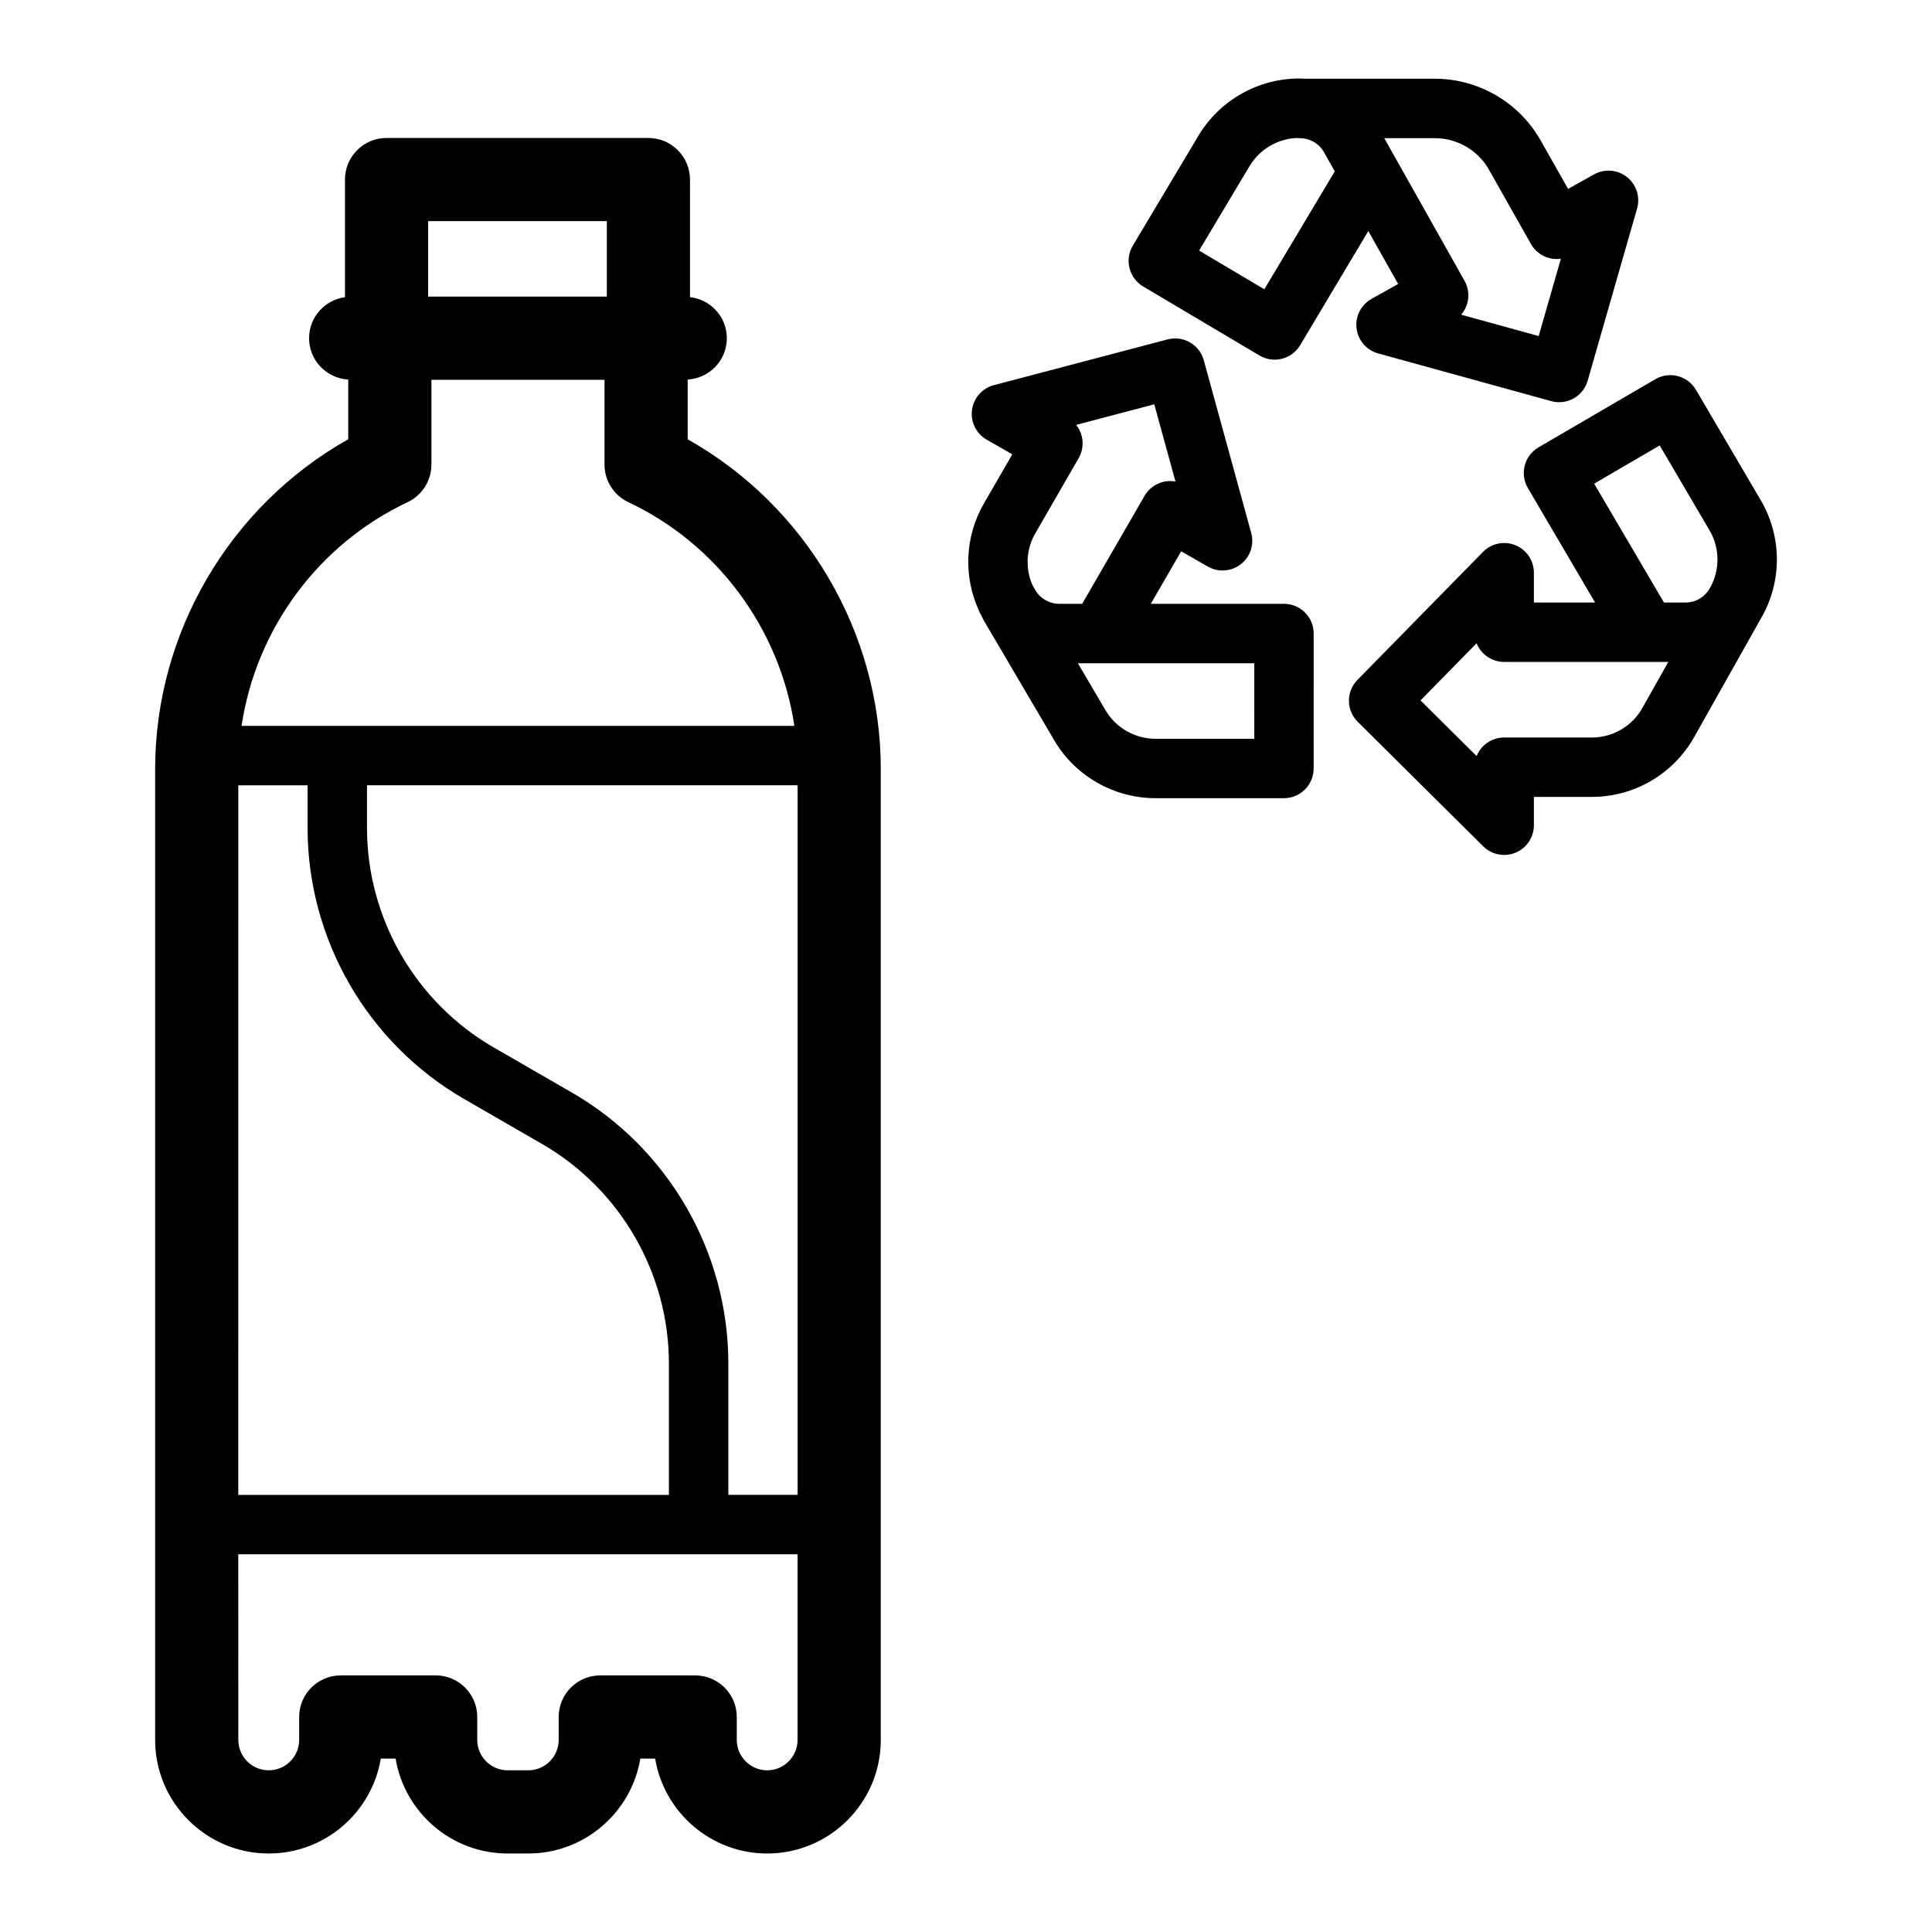
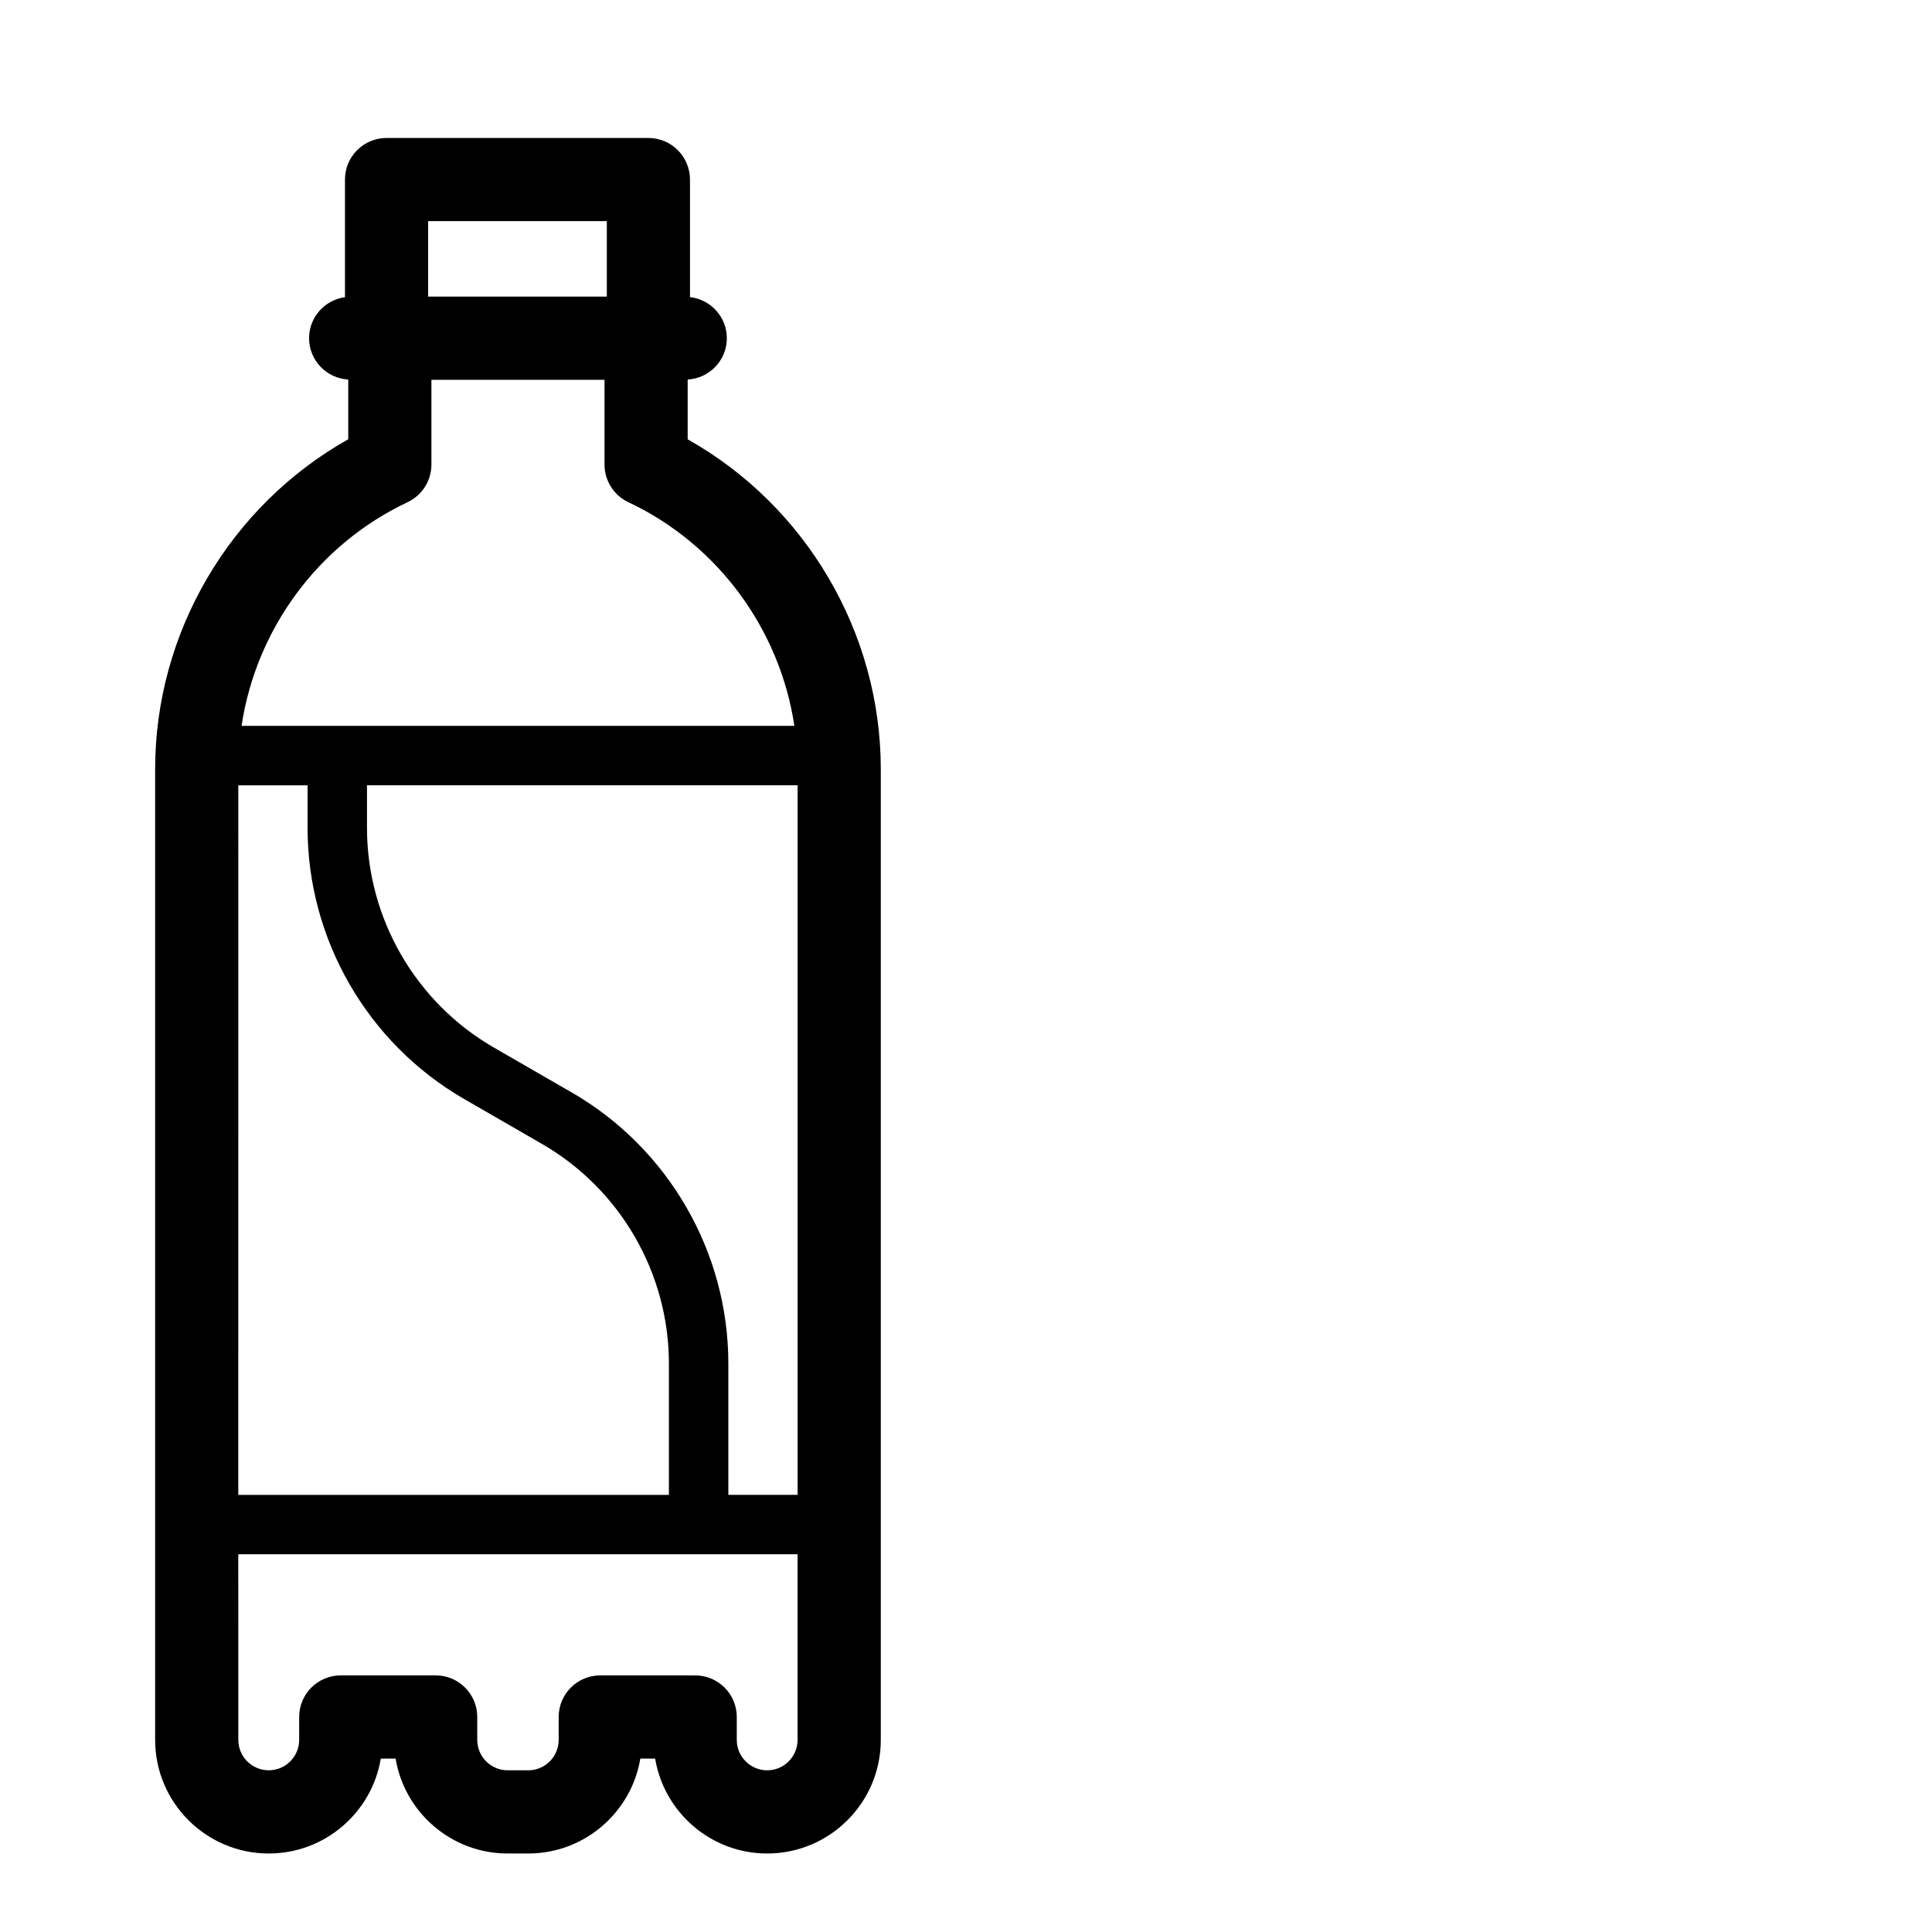
<svg xmlns="http://www.w3.org/2000/svg" fill="#000000" width="800px" height="800px" version="1.1" viewBox="144 144 512 512">
  <g>
    <path d="m326.24 260.41v-15.824c5.781-0.34 10.379-5.09 10.379-10.953 0-5.656-4.277-10.262-9.766-10.895v-31.152c0-6.086-4.934-11.02-11.02-11.02l-69.391-0.004c-6.086 0-11.02 4.934-11.02 11.02v31.176c-5.367 0.742-9.512 5.301-9.512 10.871 0 5.867 4.598 10.617 10.379 10.953v15.824c-31.305 17.609-51.176 51.18-51.176 87.414v257.27c0 16.598 13.504 30.105 30.105 30.105 14.914 0 27.332-10.902 29.699-25.152h3.922c2.367 14.25 14.785 25.152 29.699 25.152h5.457c14.914 0 27.332-10.902 29.699-25.152h3.926c2.367 14.25 14.785 25.152 29.695 25.152 16.598 0 30.105-13.504 30.105-30.105v-257.26c-0.008-36.234-19.875-69.809-51.184-87.414zm-68.777-57.809h47.352v20.004h-47.355v-20.004zm-5.457 74.484c3.859-1.82 6.324-5.703 6.324-9.969v-22.469h45.871v22.469c0 4.266 2.461 8.148 6.324 9.969 23.75 11.195 40.168 33.734 43.992 59.281h-146.5c3.824-25.551 20.242-48.086 43.992-59.281zm-44.855 75.027h18.359v11.301c0 29.543 15.895 57.066 41.484 71.828l20.664 11.926c20.73 11.961 33.609 34.258 33.609 58.191v34.805l-114.12-0.004zm88.379 81.41-20.668-11.922c-20.73-11.961-33.605-34.258-33.605-58.191v-11.301h114.12v188.04h-18.359v-34.805c0-29.539-15.898-57.059-41.488-71.824zm51.785 179.63c-4.441 0-8.062-3.613-8.062-8.062v-6.07c0-6.086-4.934-11.02-11.02-11.02l-25.156-0.004c-6.086 0-11.02 4.934-11.02 11.02v6.07c0 4.445-3.613 8.062-8.062 8.062h-5.457c-4.445 0-8.062-3.613-8.062-8.062v-6.07c0-6.086-4.934-11.02-11.02-11.02h-25.152c-6.086 0-11.02 4.934-11.02 11.02v6.07c0 4.445-3.613 8.062-8.062 8.062-4.449 0-8.062-3.613-8.062-8.062l-0.012-49.188h148.22v49.188c0.004 4.449-3.609 8.066-8.055 8.066z" />
-     <path d="m484.27 304.02h-35.297l8.051-13.926 7.051 4.047c2.769 1.59 6.215 1.344 8.738-0.605 2.523-1.953 3.613-5.234 2.769-8.309l-12.566-45.754c-1.145-4.164-5.418-6.625-9.598-5.527l-46.027 12.121c-3.086 0.812-5.379 3.41-5.801 6.578-0.418 3.164 1.113 6.273 3.887 7.863l6.793 3.898-7.543 13.062c-5.023 8.68-5.441 19.223-1.355 28.246 0.109 0.25 0.199 0.512 0.336 0.754l0.34 0.594c0.27 0.527 0.492 1.07 0.793 1.582l18.559 31.566c5.551 9.445 15.816 15.316 26.797 15.316h34.066c4.348 0 7.871-3.523 7.871-7.871l0.004-35.766c0.004-4.348-3.519-7.871-7.867-7.871zm-65.91-18.676 11.488-19.914c1.047-1.812 1.328-3.961 0.785-5.981-0.285-1.047-0.773-2.016-1.438-2.852l20.699-5.449 5.621 20.457c-3.176-0.57-6.496 0.863-8.199 3.812l-16.527 28.602h-6.074c-2.625 0-5.062-1.406-6.363-3.672l-0.742-1.301c-1.926-4.391-1.688-9.492 0.75-13.703zm58.039 54.441h-26.195c-5.422 0-10.484-2.891-13.223-7.547l-7.332-12.469h46.75l0.004 20.016z" />
-     <path d="m610.65 276.61-17.207-29.305c-2.199-3.742-7.008-5-10.758-2.816l-30.965 18.062c-1.805 1.055-3.117 2.785-3.648 4.809-0.527 2.023-0.23 4.176 0.828 5.977l17.812 30.34h-16.215v-7.902c0-3.199-1.934-6.078-4.894-7.285-2.965-1.211-6.363-0.508-8.598 1.777l-33.27 33.918c-3.031 3.09-2.996 8.051 0.074 11.098l33.27 33.008c1.504 1.492 3.508 2.281 5.547 2.281 1.016 0 2.043-0.199 3.023-0.605 2.934-1.223 4.848-4.086 4.848-7.266v-7.516h15.57c11.145-0.07 21.449-6.137 26.898-15.832l17.68-31.414c0.098-0.172 0.199-0.344 0.293-0.52l0.016-0.023c5.352-9.551 5.234-21.344-0.305-30.785zm-31.414 55.031c-2.688 4.777-7.769 7.769-13.219 7.805h-23.395c-3.305 0-6.133 2.039-7.301 4.926l-14.867-14.754 14.859-15.148c1.16 2.898 4 4.949 7.312 4.949h43.492zm17.973-31.918-0.219 0.387c-1.316 2.207-3.707 3.566-6.301 3.566h-5.723l-18.496-31.5 17.367-10.129 13.23 22.535c2.727 4.641 2.781 10.445 0.141 15.141z" />
-     <path d="m446.95 219.92 30.828 18.293c3.723 2.211 8.551 0.996 10.773-2.734l18.07-30.258 1.988 3.535c0.027 0.047 0.055 0.094 0.078 0.137l5.836 10.363-7.055 3.949c-2.785 1.562-4.356 4.648-3.969 7.816 0.383 3.172 2.644 5.793 5.723 6.641l45.867 12.641c0.699 0.191 1.402 0.285 2.094 0.285 3.426 0 6.574-2.25 7.562-5.703l13.098-45.621c0.879-3.066-0.18-6.359-2.68-8.34-2.5-1.984-5.953-2.254-8.727-0.703l-6.879 3.844-7.441-13.148c-5.738-9.898-16.406-16.051-27.844-16.051h-34.781c-0.383-0.051-0.777-0.07-1.176-0.066-10.895 0-21.105 5.781-26.691 15.125l-17.422 29.176c-1.074 1.793-1.387 3.941-0.867 5.969 0.516 2.047 1.816 3.785 3.613 4.852zm77.328-39.301c5.84 0 11.293 3.141 14.219 8.191l11.207 19.824c1.637 2.902 4.832 4.375 7.945 3.934l-5.883 20.488-20.535-5.66c0.738-0.863 1.293-1.883 1.609-2.996 0.566-2.012 0.305-4.168-0.723-5.988l-18.43-32.746c-0.027-0.047-0.055-0.094-0.078-0.137l-2.766-4.914zm-49.129 7.394c2.629-4.402 7.348-7.203 12.457-7.441 0.289 0.031 0.586 0.047 0.879 0.047 2.648 0 5.102 1.434 6.398 3.742l2.844 5.051-18.668 31.25-17.285-10.258z" />
  </g>
</svg>